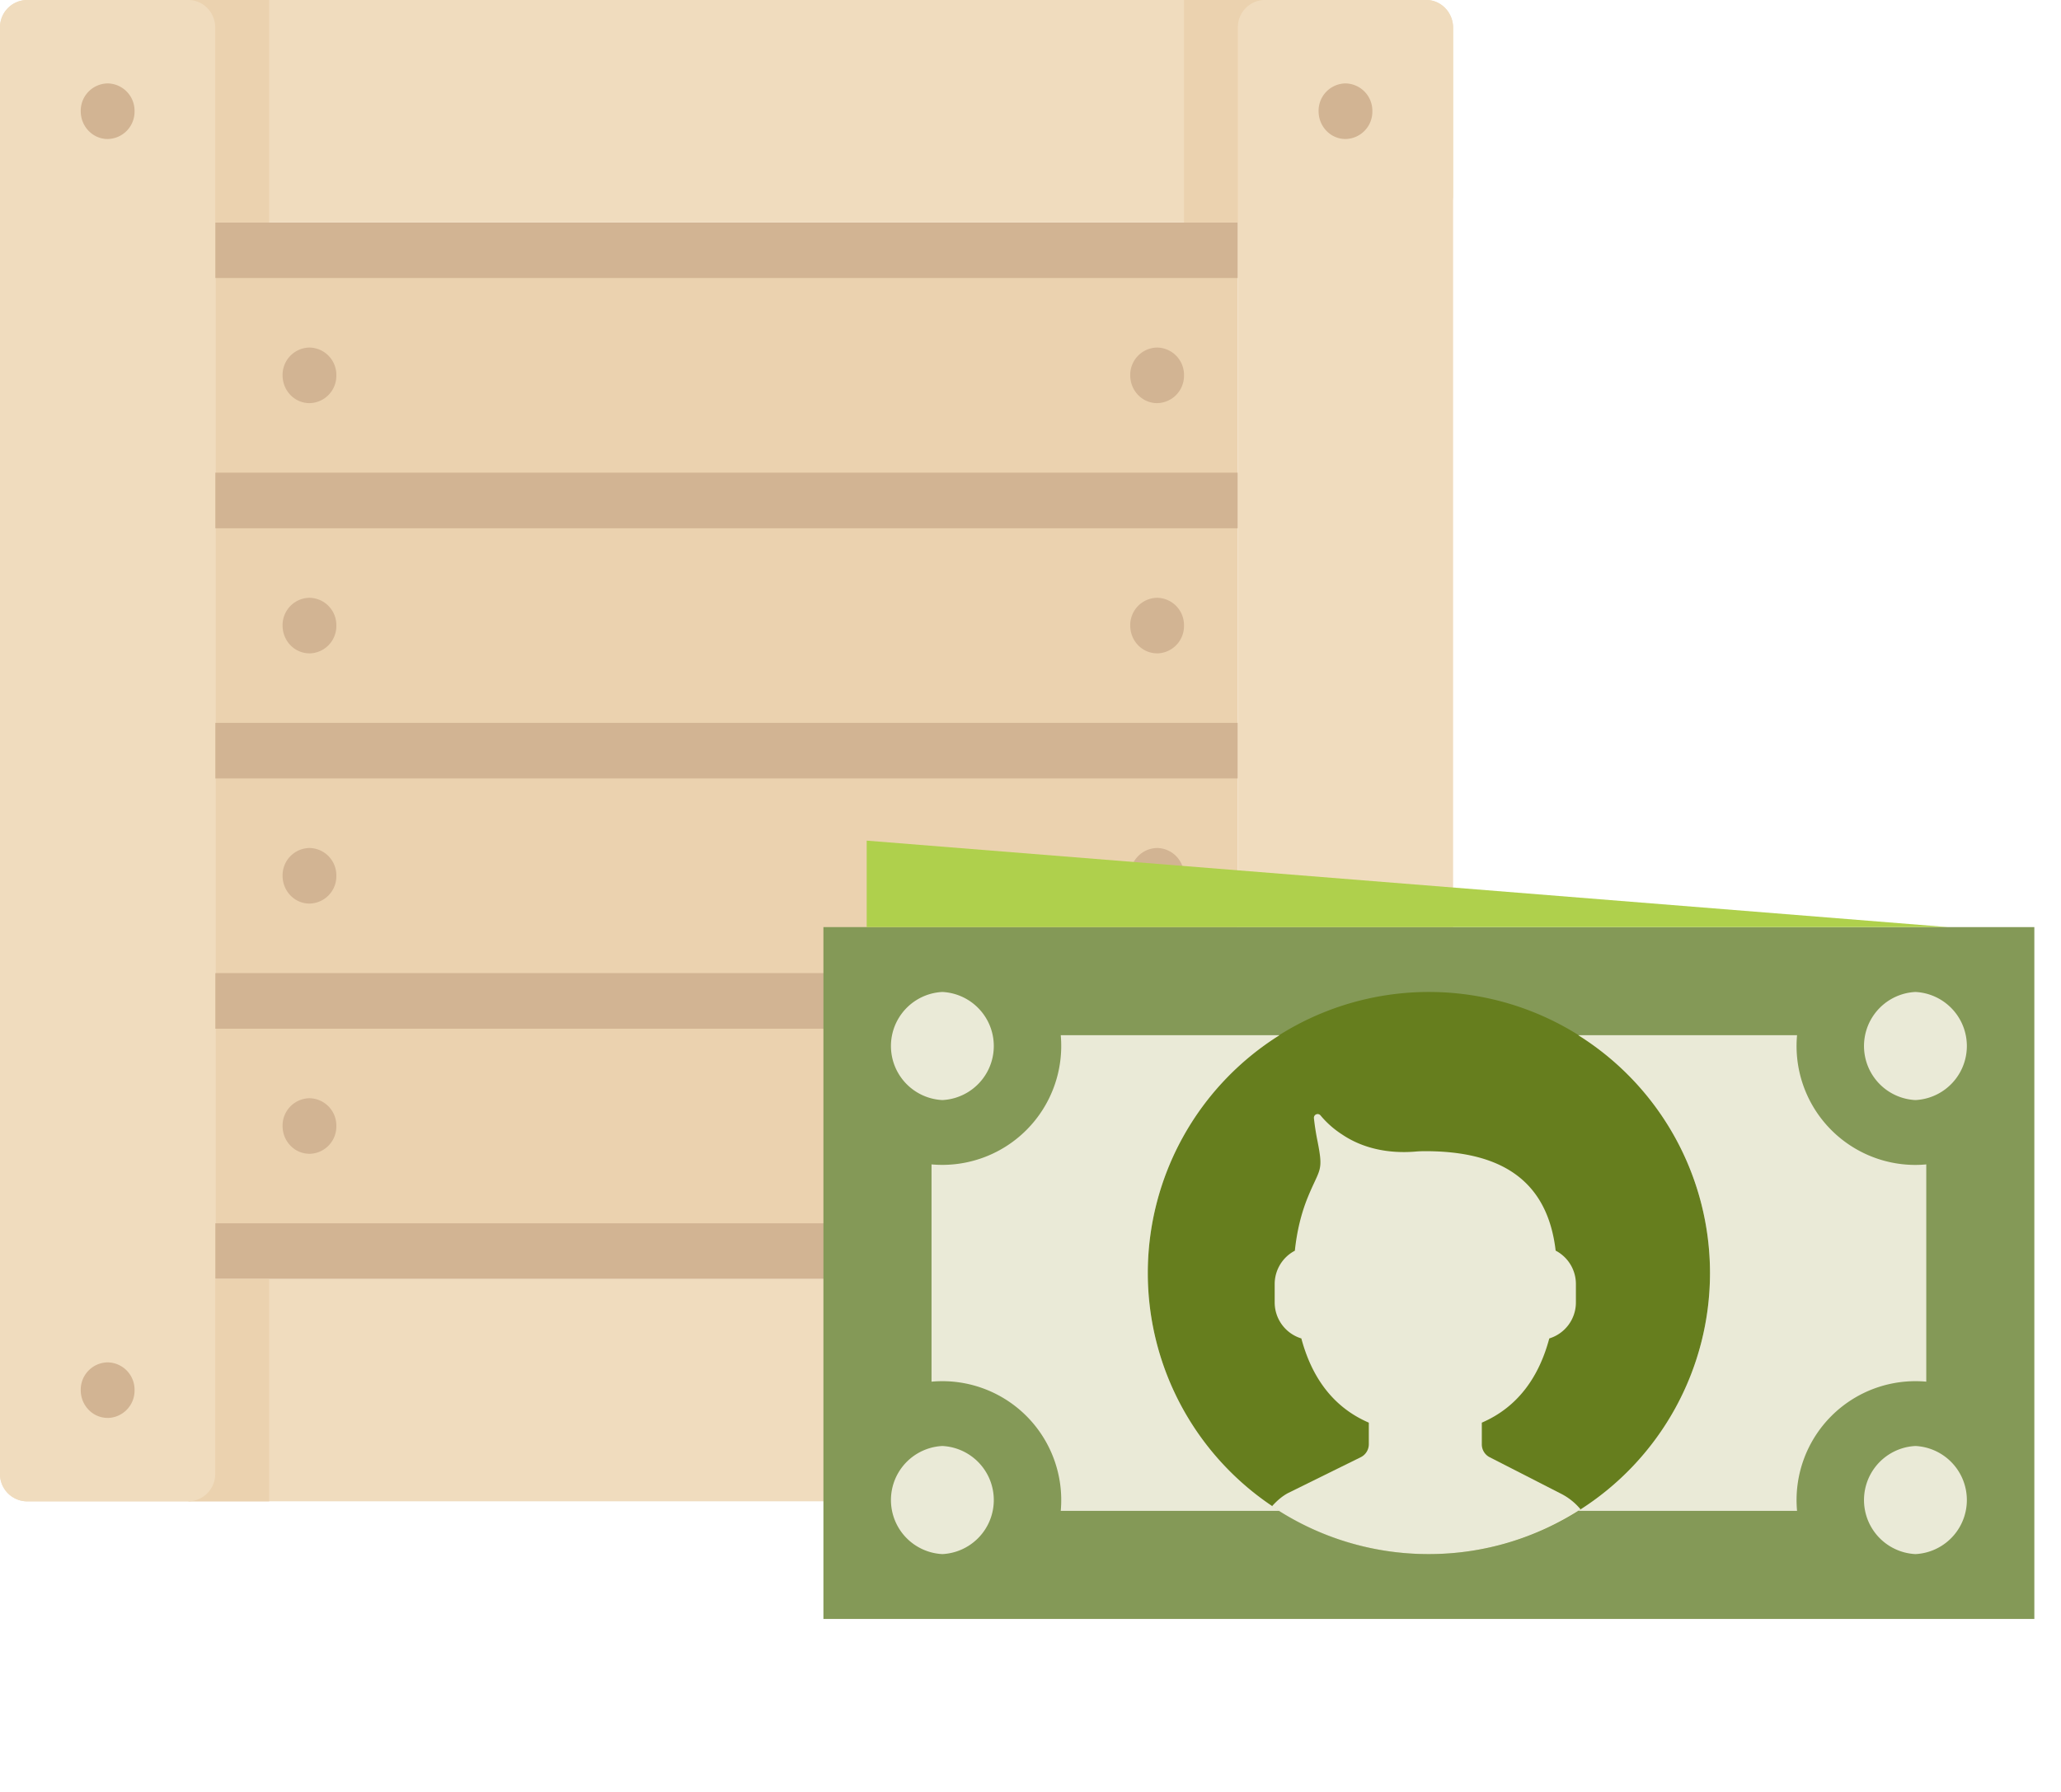
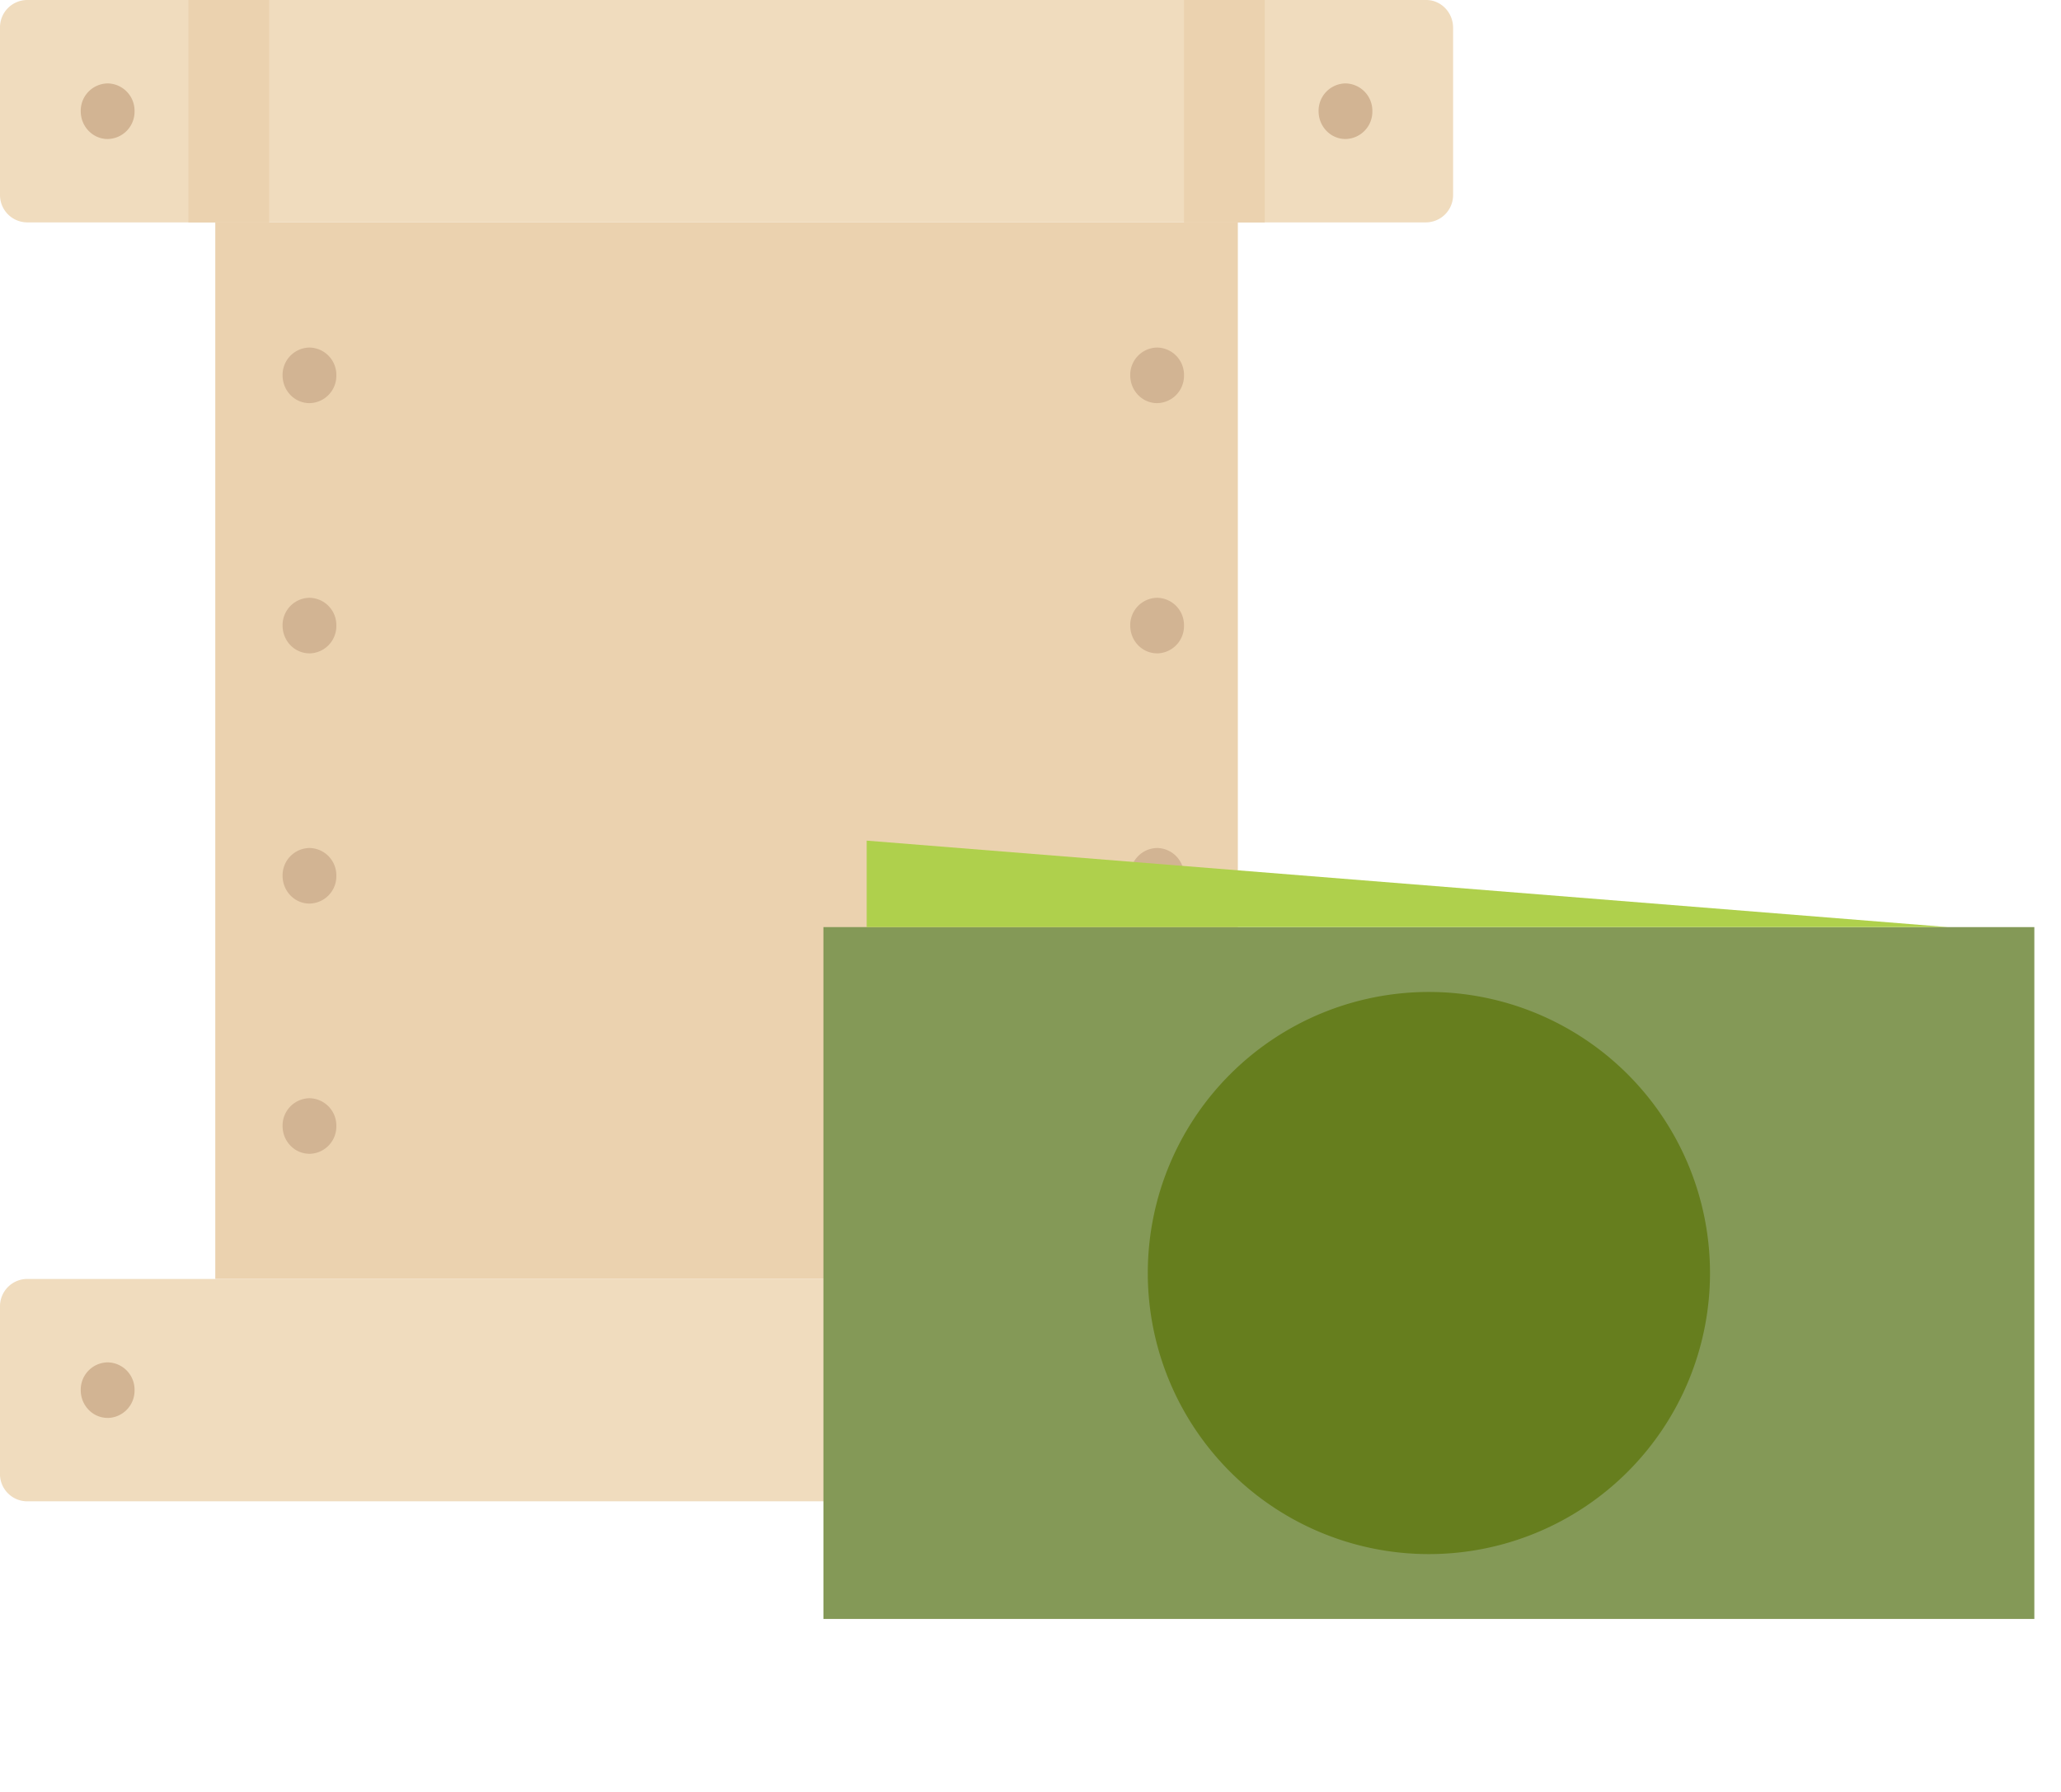
<svg xmlns="http://www.w3.org/2000/svg" width="46" height="40" fill="none">
  <g clip-path="url(#clip0)">
    <path d="M27.628 4.965H4.805v23.584h22.823V4.965z" fill="#EBD2AF" />
-     <path d="M27.628 4.965H4.805v1.241h22.823V4.965zM27.628 16.136H4.805v1.241h22.823v-1.24zM27.628 10.55H4.805v1.242h22.823V10.55zM27.628 21.722H4.805v1.241h22.823v-1.241zM27.628 27.307H4.805v1.242h22.823v-1.242z" fill="#D2B493" />
    <path d="M0 4.344V.621A.61.61 0 0 1 .6 0h31.232c.331 0 .6.278.6.62v3.724a.61.61 0 0 1-.6.62H.6A.61.61 0 0 1 0 4.345z" fill="#F0DCBE" />
    <path d="M6.007 0H4.205v4.965h1.802V0zM28.228 0h-1.802v4.965h1.802V0z" fill="#EBD2AF" />
    <path d="M0 32.893v-3.724a.61.61 0 0 1 .6-.62h31.232c.331 0 .6.277.6.62v3.724a.61.61 0 0 1-.6.62H.6a.61.61 0 0 1-.601-.62z" fill="#F0DCBE" />
-     <path d="M6.007 28.549H4.205v4.965h1.802v-4.966zM28.228 28.549h-1.802v4.965h1.802v-4.966z" fill="#EBD2AF" />
-     <path d="M4.204 33.514H.601A.61.61 0 0 1 0 32.892V.62A.61.61 0 0 1 .6 0h3.604c.332 0 .6.278.6.62v32.273a.61.61 0 0 1-.6.62zM31.831 33.514h-3.603a.61.61 0 0 1-.6-.621V.62a.61.61 0 0 1 .6-.621h3.603c.332 0 .601.278.601.62v32.273a.61.61 0 0 1-.6.62z" fill="#F0DCBE" />
    <path d="M2.403 3.103a.61.61 0 0 0 .6-.62.61.61 0 0 0-.6-.621.61.61 0 0 0-.601.62c0 .343.269.621.6.621zM2.403 31.652a.61.61 0 0 0 .6-.621.61.61 0 0 0-.6-.62.61.61 0 0 0-.601.62c0 .343.269.62.6.62zM30.03 3.103a.61.61 0 0 0 .6-.62.61.61 0 0 0-.6-.621.61.61 0 0 0-.6.62c0 .343.268.621.6.621zM30.03 31.652a.61.61 0 0 0 .6-.621.61.61 0 0 0-.6-.62.61.61 0 0 0-.6.62c0 .343.268.62.6.62zM25.826 25.756a.61.61 0 0 0 .6-.62.61.61 0 0 0-.6-.621.61.61 0 0 0-.6.62c0 .343.268.62.6.62zM25.826 20.17a.61.61 0 0 0 .6-.62.61.61 0 0 0-.6-.621.61.61 0 0 0-.6.62c0 .343.268.621.6.621zM25.826 14.585a.61.61 0 0 0 .6-.621.61.61 0 0 0-.6-.62.61.61 0 0 0-.6.62c0 .343.268.62.6.62zM25.826 8.999a.61.61 0 0 0 .6-.62.61.61 0 0 0-.6-.621.61.61 0 0 0-.6.62c0 .343.268.621.6.621zM6.907 25.756a.61.61 0 0 0 .6-.62.61.61 0 0 0-.6-.621.61.61 0 0 0-.6.62c0 .343.268.62.6.62zM6.907 20.17a.61.61 0 0 0 .6-.62.61.61 0 0 0-.6-.621.61.61 0 0 0-.6.62c0 .343.268.621.6.621zM6.907 14.585a.61.61 0 0 0 .6-.621.61.61 0 0 0-.6-.62.61.61 0 0 0-.6.62c0 .343.268.62.6.62zM6.907 8.999a.61.61 0 0 0 .6-.62.61.61 0 0 0-.6-.621.61.61 0 0 0-.6.62c0 .343.268.621.6.621z" fill="#D2B493" />
  </g>
  <g clip-path="url(#clip1)">
    <path d="M45.405 20.695H18.378v15.444h27.027V20.695z" fill="#849957" />
    <path d="M43.475 20.695H19.344v-1.93l24.13 1.93z" fill="#AFD04C" />
    <path d="M38.166 28.417a6.274 6.274 0 1 1-12.548 0 6.274 6.274 0 0 1 12.548 0z" fill="#667E1E" />
-     <path d="M28.559 33.726a6.265 6.265 0 0 1-2.941-5.309 6.264 6.264 0 0 1 2.94-5.309h-4.883a2.655 2.655 0 0 1-2.884 2.884v4.85a2.654 2.654 0 0 1 2.884 2.884h4.884zM42.751 26.004a2.654 2.654 0 0 1-2.642-2.896h-4.884a6.265 6.265 0 0 1 2.941 5.309 6.265 6.265 0 0 1-2.941 5.309h4.884a2.654 2.654 0 0 1 2.884-2.884v-4.85a2.67 2.67 0 0 1-.242.012zM21.033 24.556a1.208 1.208 0 0 1 0-2.413 1.208 1.208 0 0 1 0 2.413zM42.751 24.556a1.208 1.208 0 0 1 0-2.413 1.208 1.208 0 0 1 0 2.413zM21.033 34.691a1.208 1.208 0 0 1 0-2.413 1.208 1.208 0 0 1 0 2.413zM42.751 34.691a1.208 1.208 0 0 1 0-2.413 1.208 1.208 0 0 1 0 2.413z" fill="#EAEAD7" />
-     <path d="M34.579 29.877a.84.84 0 0 0 .594-.8v-.42a.84.84 0 0 0-.452-.74c-.185-1.58-1.23-2.22-2.909-2.22-.08 0-.157.003-.234.01-.57.045-1.148-.062-1.622-.382a2.11 2.11 0 0 1-.48-.423c-.054-.068-.16-.025-.15.061.016.147.041.319.079.506.138.697.055.596-.215 1.254-.149.364-.245.768-.29 1.196a.84.84 0 0 0-.45.739v.42a.84.84 0 0 0 .595.799c.227.85.694 1.53 1.506 1.88v.481c0 .123-.07.236-.18.29l-1.622.8c-.14.075-.256.18-.36.296a6.247 6.247 0 0 0 3.503 1.067c1.248 0 2.409-.37 3.386-.998a1.374 1.374 0 0 0-.447-.355l-1.582-.809a.322.322 0 0 1-.176-.287v-.485c.812-.35 1.279-1.03 1.506-1.88z" fill="#EAEAD7" />
  </g>
  <defs>
    <clipPath id="clip0">
      <path fill="#fff" d="M0 0h32.432v33.514H0z" />
    </clipPath>
    <clipPath id="clip1">
      <path fill="#fff" transform="translate(18.378 12.973)" d="M0 0h27.027v27.027H0z" />
    </clipPath>
  </defs>
</svg>